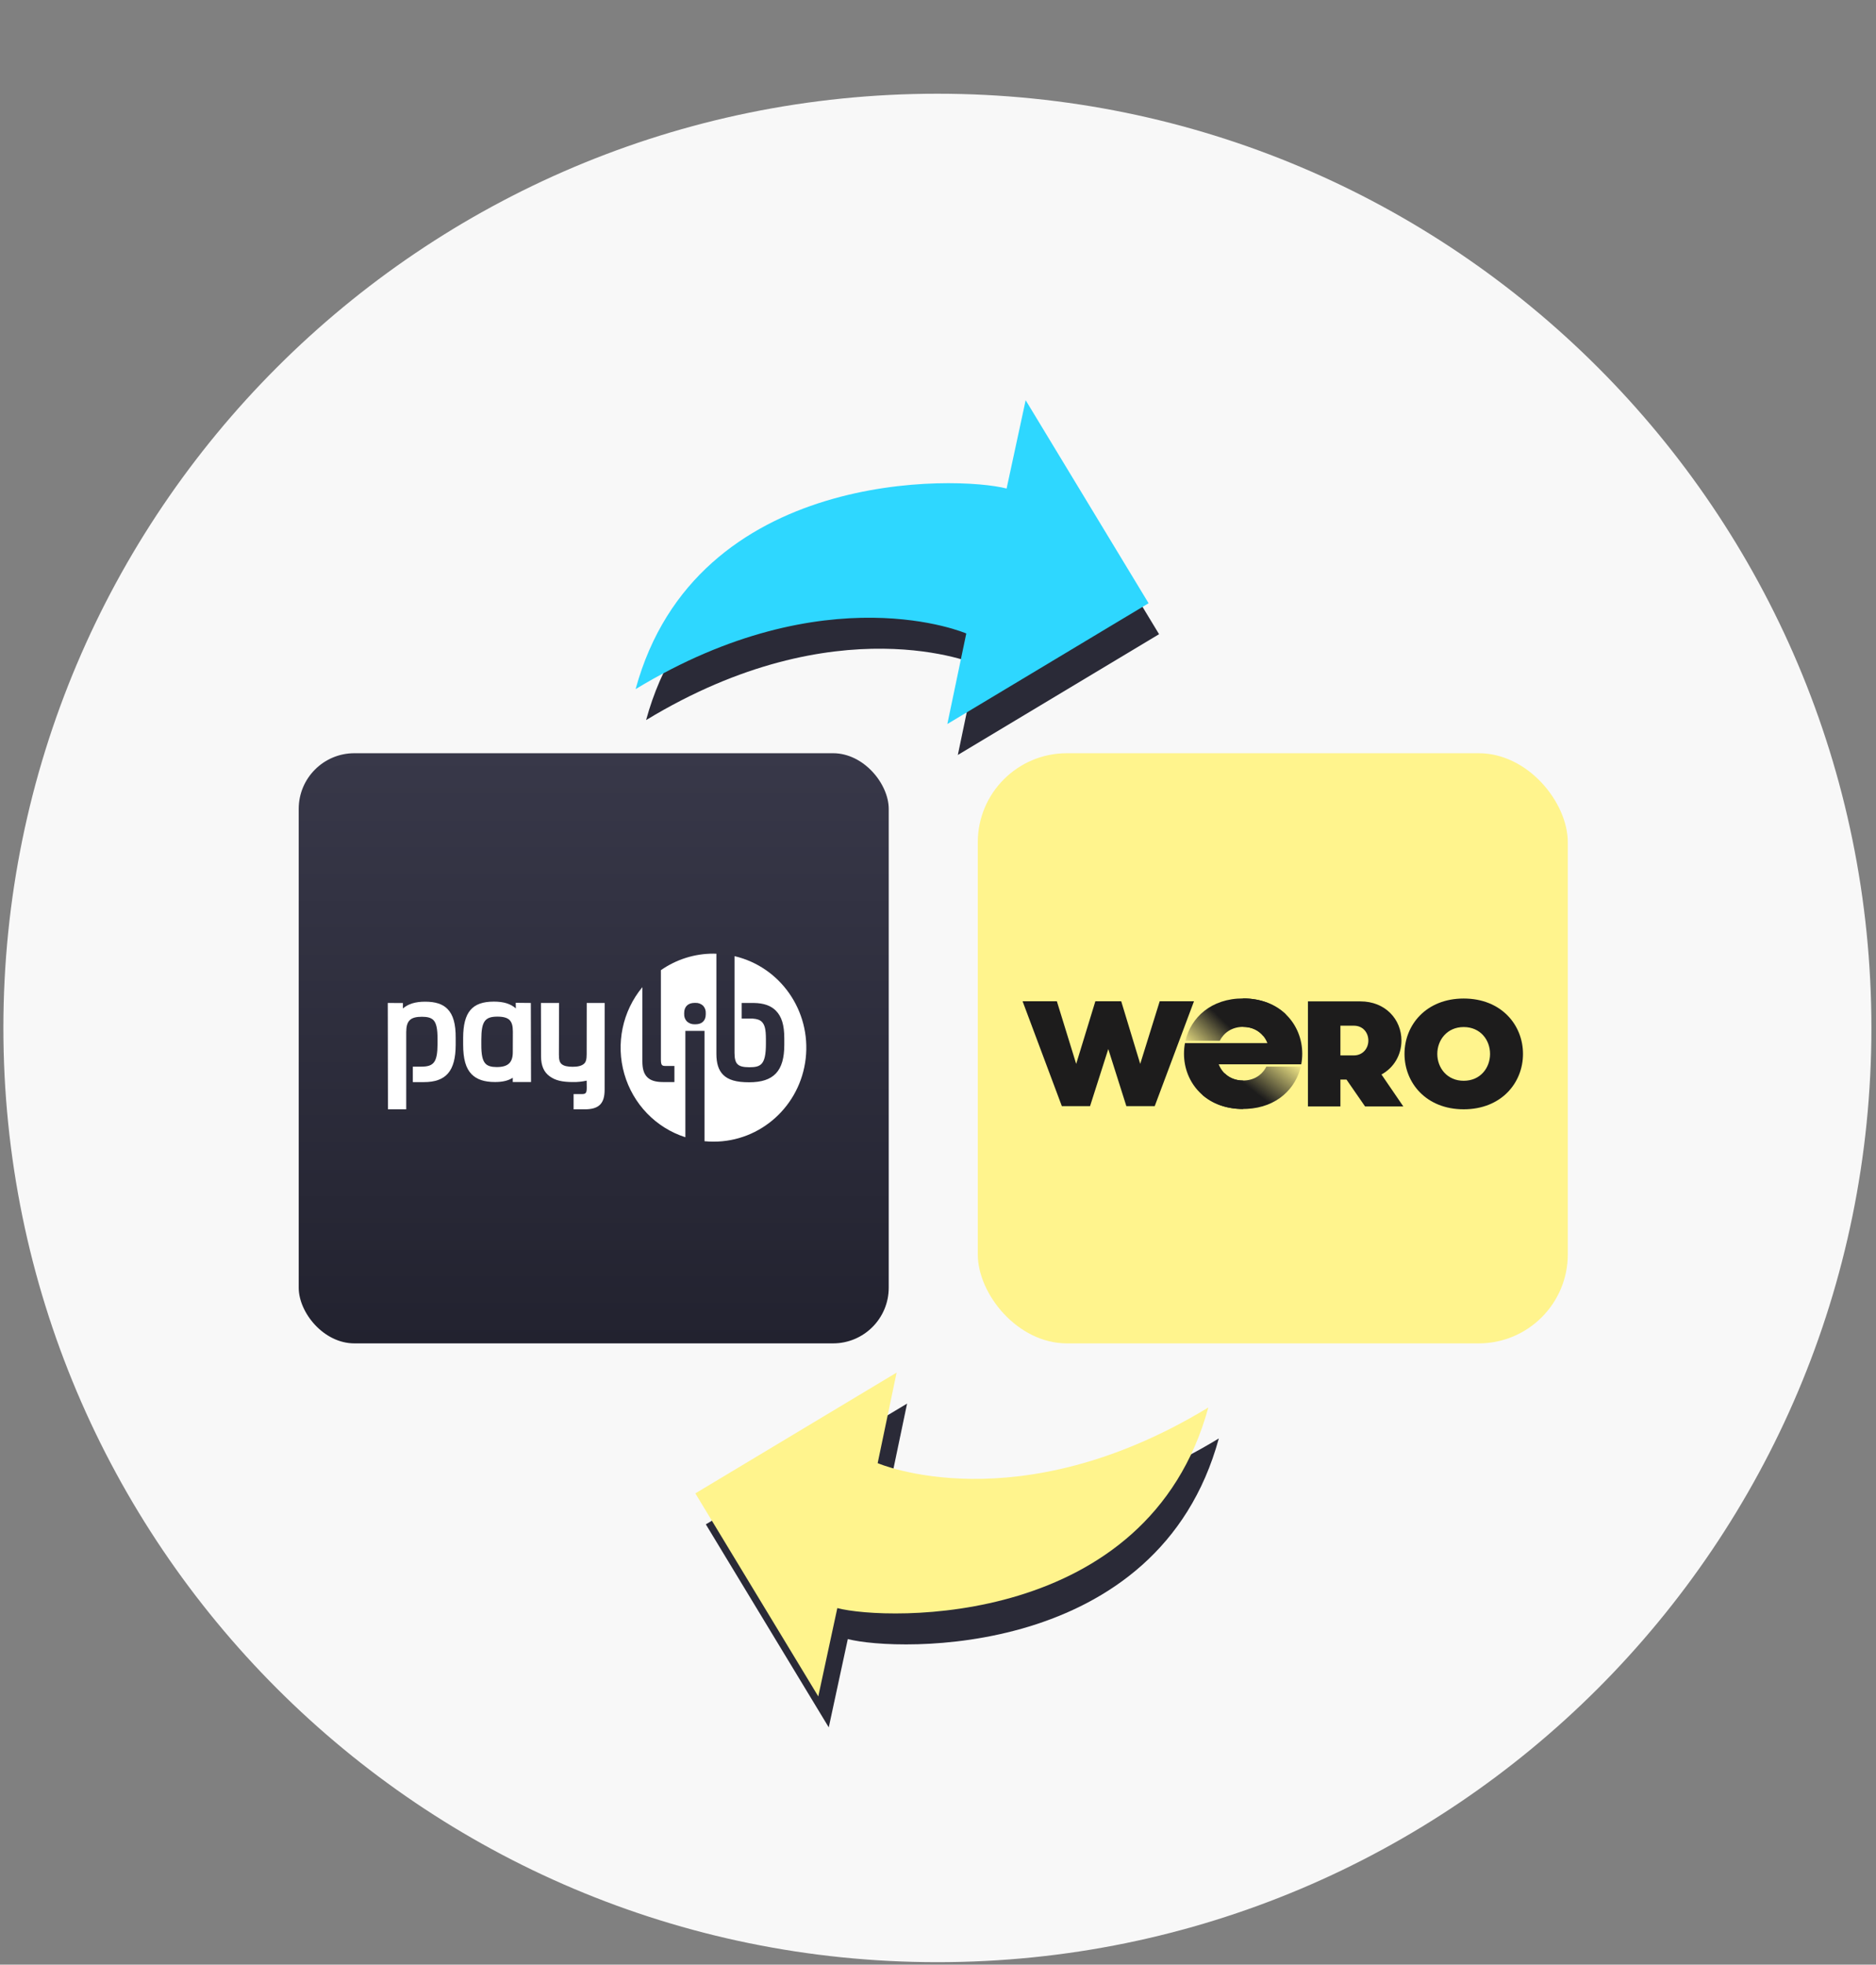
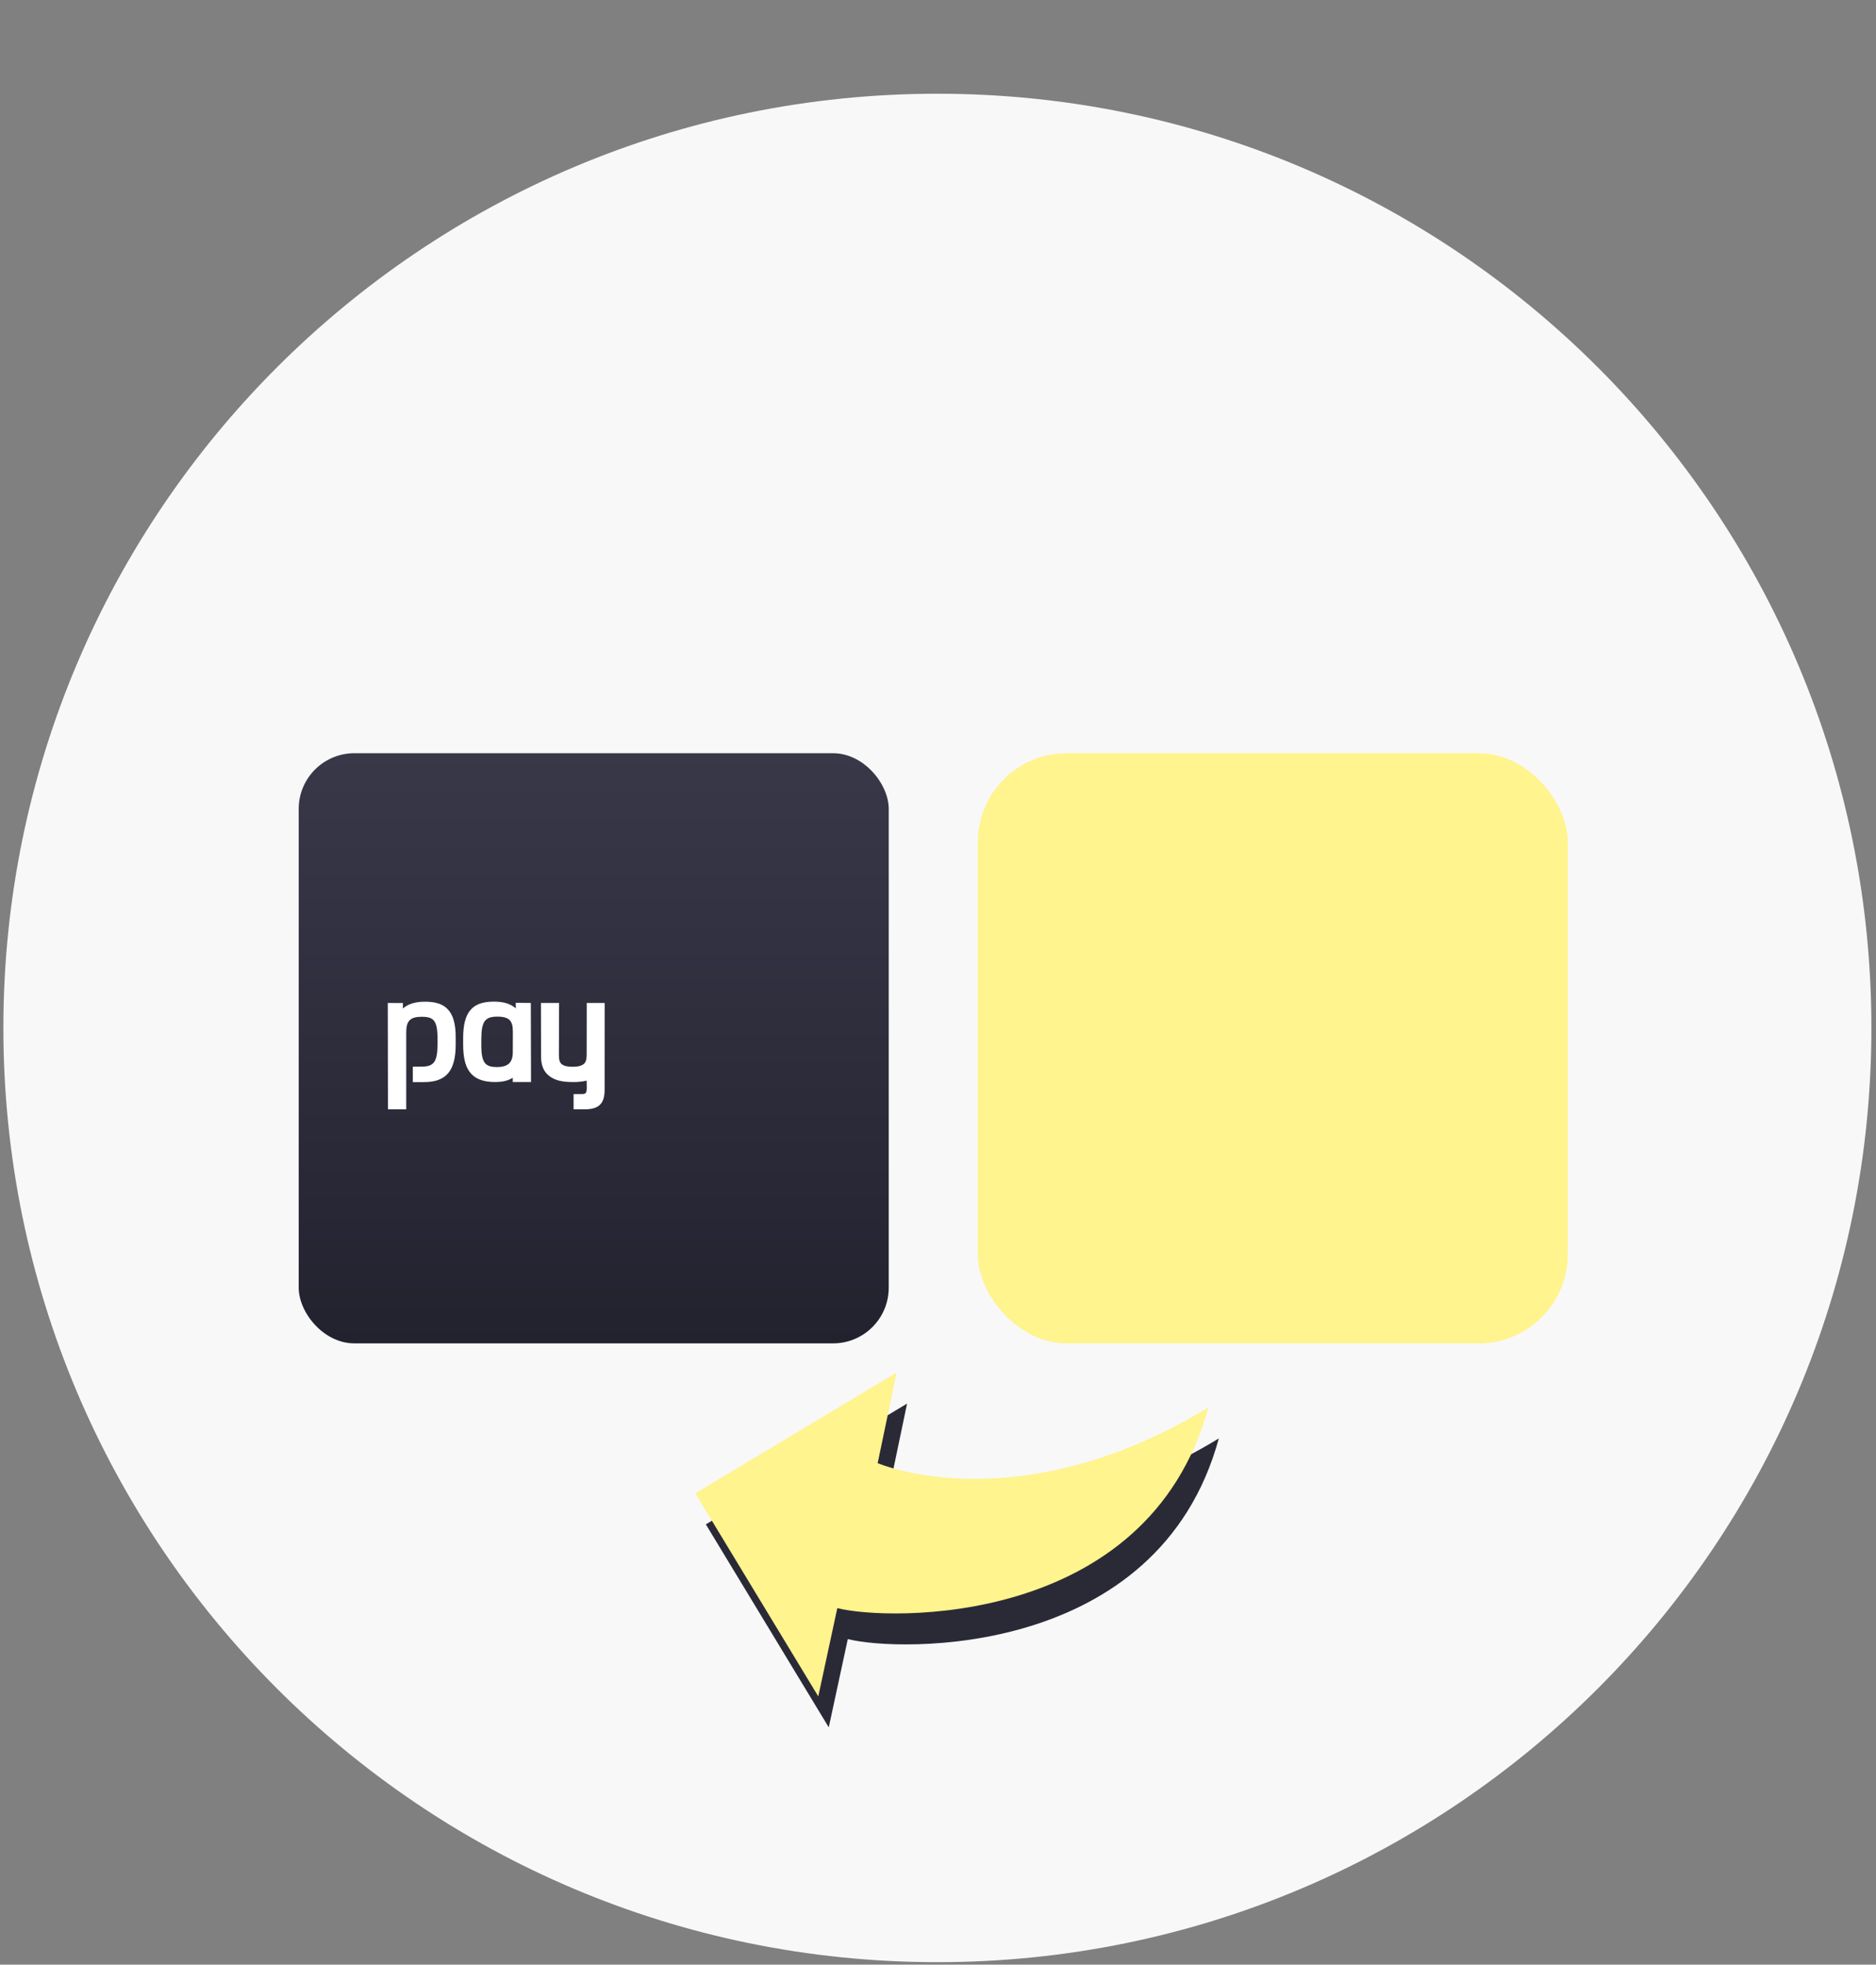
<svg xmlns="http://www.w3.org/2000/svg" width="234" height="245" viewBox="0 0 234 245" fill="none">
  <rect x="0" y="0" width="234" height="245" fill="#808080" stroke="none" />
  <path d="M116.924 244.692C181.267 244.692 233.426 192.532 233.426 128.19C233.426 63.848 181.267 11.688 116.924 11.688C52.582 11.688 0.422 63.848 0.422 128.19C0.422 192.532 52.582 244.692 116.924 244.692Z" fill="#F8F8F8" />
  <rect x="37.259" y="93.93" width="73.595" height="73.595" rx="6.943" fill="url(#paint0_linear_3057_3741)" />
  <path fill-rule="evenodd" clip-rule="evenodd" d="M64.344 125.754L64.327 125.054L66.213 125.074L66.237 134.937H63.958V134.399C63.413 134.763 62.693 134.934 61.742 134.934C60.426 134.934 59.475 134.62 58.833 133.969C58.1 133.228 57.77 132.052 57.77 130.26V129.409C57.784 126.21 58.894 124.906 61.6 124.906C62.813 124.906 63.687 125.172 64.344 125.754ZM60.57 132.655C60.849 132.938 61.292 133.068 61.962 133.068C63.361 133.068 63.959 132.517 63.962 131.217L63.971 128.645C63.971 127.946 63.853 127.503 63.563 127.209C63.274 126.915 62.776 126.778 62.041 126.778C60.475 126.778 60.044 127.387 60.036 129.611V130.235C60.027 131.552 60.191 132.27 60.57 132.655Z" fill="white" />
  <path d="M75.422 125.075H73.185L73.177 131.458C73.177 132.131 73.08 132.459 72.827 132.671C72.535 132.918 72.093 133.033 71.434 133.033C70.775 133.033 70.347 132.931 70.075 132.714C69.803 132.496 69.713 132.162 69.715 131.495L69.735 125.075H67.474L67.487 131.742C67.487 132.896 67.841 133.712 68.582 134.235C69.273 134.733 70.109 134.937 71.469 134.937C72.043 134.947 72.616 134.888 73.175 134.761L73.186 135.612C73.186 136.302 73.08 136.439 72.566 136.439H71.546V138.337H72.935C74.694 138.337 75.413 137.635 75.416 135.912L75.422 125.075Z" fill="white" />
  <path d="M51.494 133.015V134.945H52.867C55.638 134.945 56.826 133.567 56.84 130.31V129.459C56.855 127.693 56.526 126.541 55.816 125.823C55.203 125.204 54.32 124.915 53.021 124.915C51.818 124.915 50.908 125.19 50.256 125.764V125.083L48.368 125.074L48.391 138.336H50.67V128.702C50.679 127.294 51.178 126.795 52.635 126.795C53.327 126.795 53.778 126.924 54.057 127.208C54.425 127.582 54.581 128.294 54.575 129.591V130.214C54.564 132.439 54.11 133.013 52.584 133.015H51.494Z" fill="white" />
-   <path fill-rule="evenodd" clip-rule="evenodd" d="M91.619 131.302V119.236C97.351 120.578 101.174 126.074 100.497 132C99.82 137.926 94.859 142.39 88.976 142.368C88.604 142.368 88.237 142.349 87.875 142.313V128.554H85.488V141.819C81.806 140.641 78.948 137.675 77.87 133.915C76.793 130.155 77.639 126.098 80.126 123.102V132.337C80.124 133.264 80.3 133.881 80.714 134.31C81.129 134.738 81.758 134.938 82.71 134.938H84.121V134.373V133.514V132.931H83.033C82.798 132.931 82.67 132.912 82.573 132.816C82.475 132.719 82.436 132.496 82.436 132.095V120.985C84.362 119.64 86.645 118.921 88.983 118.924C89.046 118.924 89.108 118.927 89.171 118.929C89.233 118.932 89.296 118.934 89.358 118.934V131.419C89.356 132.598 89.623 133.448 90.189 134.02C90.836 134.674 91.839 134.966 93.443 134.966C96.512 134.966 97.828 133.568 97.828 130.29V129.528C97.831 127.79 97.492 126.756 96.764 126.022C96.153 125.408 95.262 125.094 94.038 125.075H92.512V127.022H93.871C94.441 127.06 94.805 127.193 95.046 127.447C95.391 127.812 95.535 128.369 95.535 129.586V130.197C95.532 132.806 94.869 133.091 93.465 133.091C92.683 133.091 92.245 132.965 91.989 132.705C91.732 132.446 91.619 132 91.619 131.302ZM86.754 127.733C87.564 127.733 88.031 127.279 88.031 126.483V126.355C88.053 126.009 87.933 125.669 87.7 125.415C87.436 125.172 87.088 125.046 86.732 125.065H86.637C85.827 125.065 85.34 125.532 85.34 126.315V126.453C85.322 126.793 85.443 127.125 85.674 127.372C85.942 127.621 86.296 127.751 86.659 127.733H86.754Z" fill="white" />
  <rect x="121.962" y="93.93" width="73.595" height="73.595" rx="11.109" fill="#FFF48D" />
  <g clip-path="url(#clip0_3057_3741)">
    <g clip-path="url(#clip1_3057_3741)">
      <path d="M175.189 131.428C175.189 127.816 177.895 124.521 182.569 124.521C187.261 124.521 189.968 127.816 189.968 131.428C189.968 135.041 187.261 138.335 182.569 138.335C177.896 138.336 175.189 135.041 175.189 131.428ZM185.86 131.428C185.86 129.687 184.652 128.078 182.569 128.078C180.505 128.078 179.279 129.688 179.279 131.428C179.279 133.17 180.506 134.779 182.569 134.779C184.652 134.779 185.86 133.17 185.86 131.428Z" fill="#1D1C1C" />
      <path d="M172.315 133.993C173.873 133.151 174.807 131.541 174.807 129.763C174.807 127.124 172.801 124.877 169.686 124.877H163.143V137.98H167.194V134.63H167.953L170.27 137.98H175.041L172.315 133.993ZM168.869 131.615H167.194V127.909H168.888C169.979 127.909 170.68 128.752 170.68 129.763C170.68 130.773 169.959 131.615 168.869 131.615Z" fill="#1D1C1C" />
      <path d="M144.654 124.863L142.224 132.672L139.853 124.863H136.628L134.237 132.672L131.827 124.863H127.551L132.448 137.941H135.966L138.24 130.823L140.495 137.941H144.033L148.93 124.863H144.654Z" fill="#1D1C1C" />
      <path d="M155.058 134.747C155.055 134.747 155.052 134.747 155.049 134.747C153.534 134.747 152.471 133.878 152.015 132.727H162.257H162.308C162.391 132.294 162.434 131.851 162.434 131.403C162.434 127.799 159.736 124.513 155.058 124.509V128.059C156.582 128.063 157.634 128.93 158.085 130.079H147.807C147.725 130.512 147.683 130.955 147.683 131.403C147.683 135.009 150.384 138.298 155.049 138.298C155.052 138.298 155.055 138.298 155.058 138.298V134.747Z" fill="#1D1C1C" />
-       <path d="M155.049 138.296C155.207 138.296 155.363 138.291 155.517 138.284C156.465 138.238 157.325 138.055 158.092 137.759C158.859 137.463 159.532 137.057 160.105 136.566C160.678 136.074 161.151 135.498 161.518 134.864C161.852 134.288 162.095 133.664 162.248 133.012H157.959C157.871 133.186 157.769 133.352 157.652 133.508C157.492 133.72 157.305 133.912 157.092 134.079C156.879 134.245 156.641 134.385 156.378 134.494C156.115 134.602 155.829 134.679 155.519 134.717C155.368 134.735 155.212 134.746 155.05 134.746C154.085 134.746 153.304 134.393 152.746 133.84L149.958 136.52C151.197 137.609 152.918 138.296 155.049 138.296Z" fill="url(#paint1_linear_3057_3741)" />
      <path d="M155.049 124.508C151.093 124.508 148.549 126.873 147.867 129.792H152.143C152.655 128.787 153.662 128.058 155.049 128.058C156.154 128.058 157.012 128.512 157.572 129.199L160.386 126.494C159.13 125.283 157.323 124.508 155.049 124.508Z" fill="url(#paint2_linear_3057_3741)" />
    </g>
  </g>
-   <path d="M80.589 89.798C88.134 62.191 120.788 63.187 126.865 64.784L129.242 53.769L144.575 79.088L119.473 94.148L121.834 82.86C121.834 82.86 104.449 75.316 80.589 89.799L80.589 89.798Z" fill="#2A2A37" />
-   <path d="M79.281 85.937C86.827 58.33 119.481 59.326 125.557 60.923L127.934 49.907L143.268 75.227L118.166 90.287L120.527 78.998C120.527 78.998 103.142 71.454 79.281 85.938L79.281 85.937Z" fill="#2ED7FF" />
  <path d="M152.027 179.382C144.481 206.992 111.828 205.994 105.75 204.398L103.374 215.412L88.041 190.093L113.143 175.034L110.781 186.323C110.781 186.323 128.168 193.866 152.026 179.382L152.027 179.382Z" fill="#2A2A37" />
  <path d="M150.719 175.521C143.174 203.131 110.521 202.133 104.442 200.537L102.066 211.551L86.733 186.232L111.835 171.172L109.474 182.461C109.474 182.461 126.861 190.005 150.719 175.521Z" fill="#FFF48D" />
  <defs>
    <linearGradient id="paint0_linear_3057_3741" x1="74.056" y1="93.93" x2="74.056" y2="167.525" gradientUnits="userSpaceOnUse">
      <stop stop-color="#383849" />
      <stop offset="1" stop-color="#22222F" />
    </linearGradient>
    <linearGradient id="paint1_linear_3057_3741" x1="160.089" y1="130.587" x2="154.077" y2="138.334" gradientUnits="userSpaceOnUse">
      <stop offset="0.024" stop-color="#1D1C1C" stop-opacity="0" />
      <stop offset="0.676" stop-color="#1D1C1C" />
    </linearGradient>
    <linearGradient id="paint2_linear_3057_3741" x1="149.047" y1="132.271" x2="155.276" y2="125.791" gradientUnits="userSpaceOnUse">
      <stop offset="0.024" stop-color="#1D1C1C" stop-opacity="0" />
      <stop offset="0.676" stop-color="#1D1C1C" />
    </linearGradient>
    <clipPath id="clip0_3057_3741">
-       <rect width="62.486" height="13.886" fill="white" transform="translate(127.516 124.479)" />
-     </clipPath>
+       </clipPath>
    <clipPath id="clip1_3057_3741">
      <rect width="62.486" height="13.886" fill="white" transform="translate(127.516 124.479)" />
    </clipPath>
  </defs>
</svg>